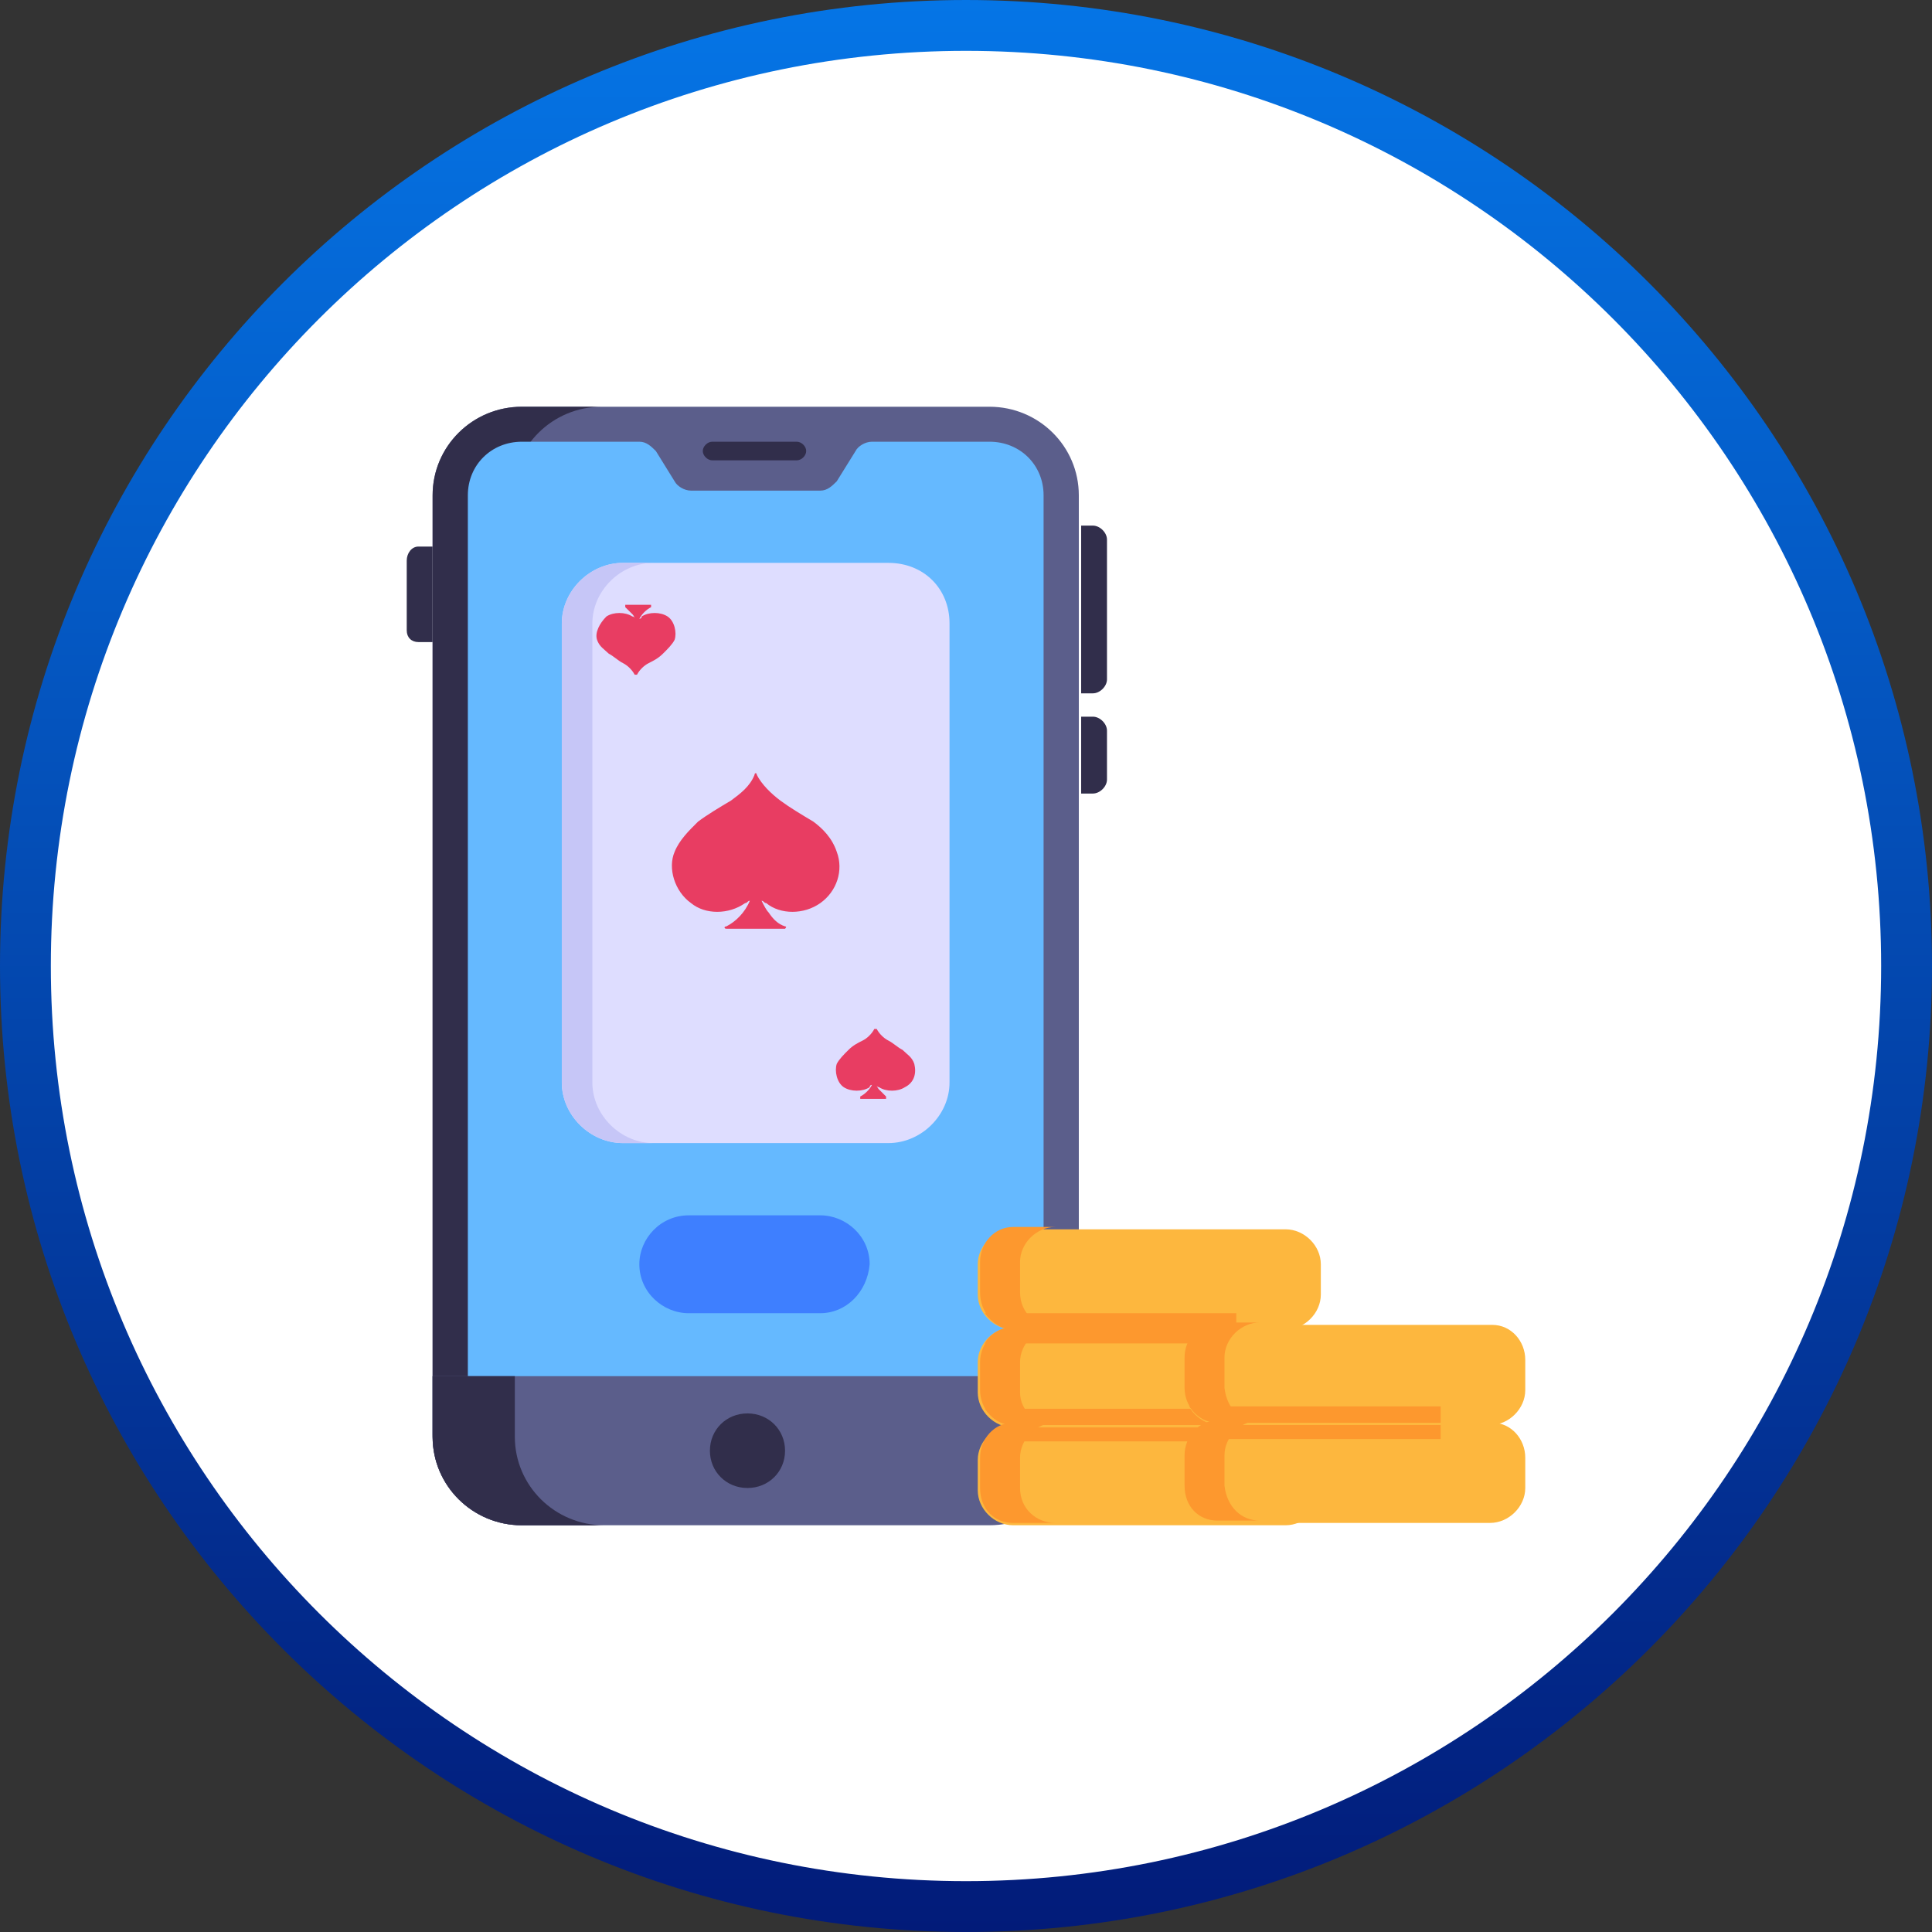
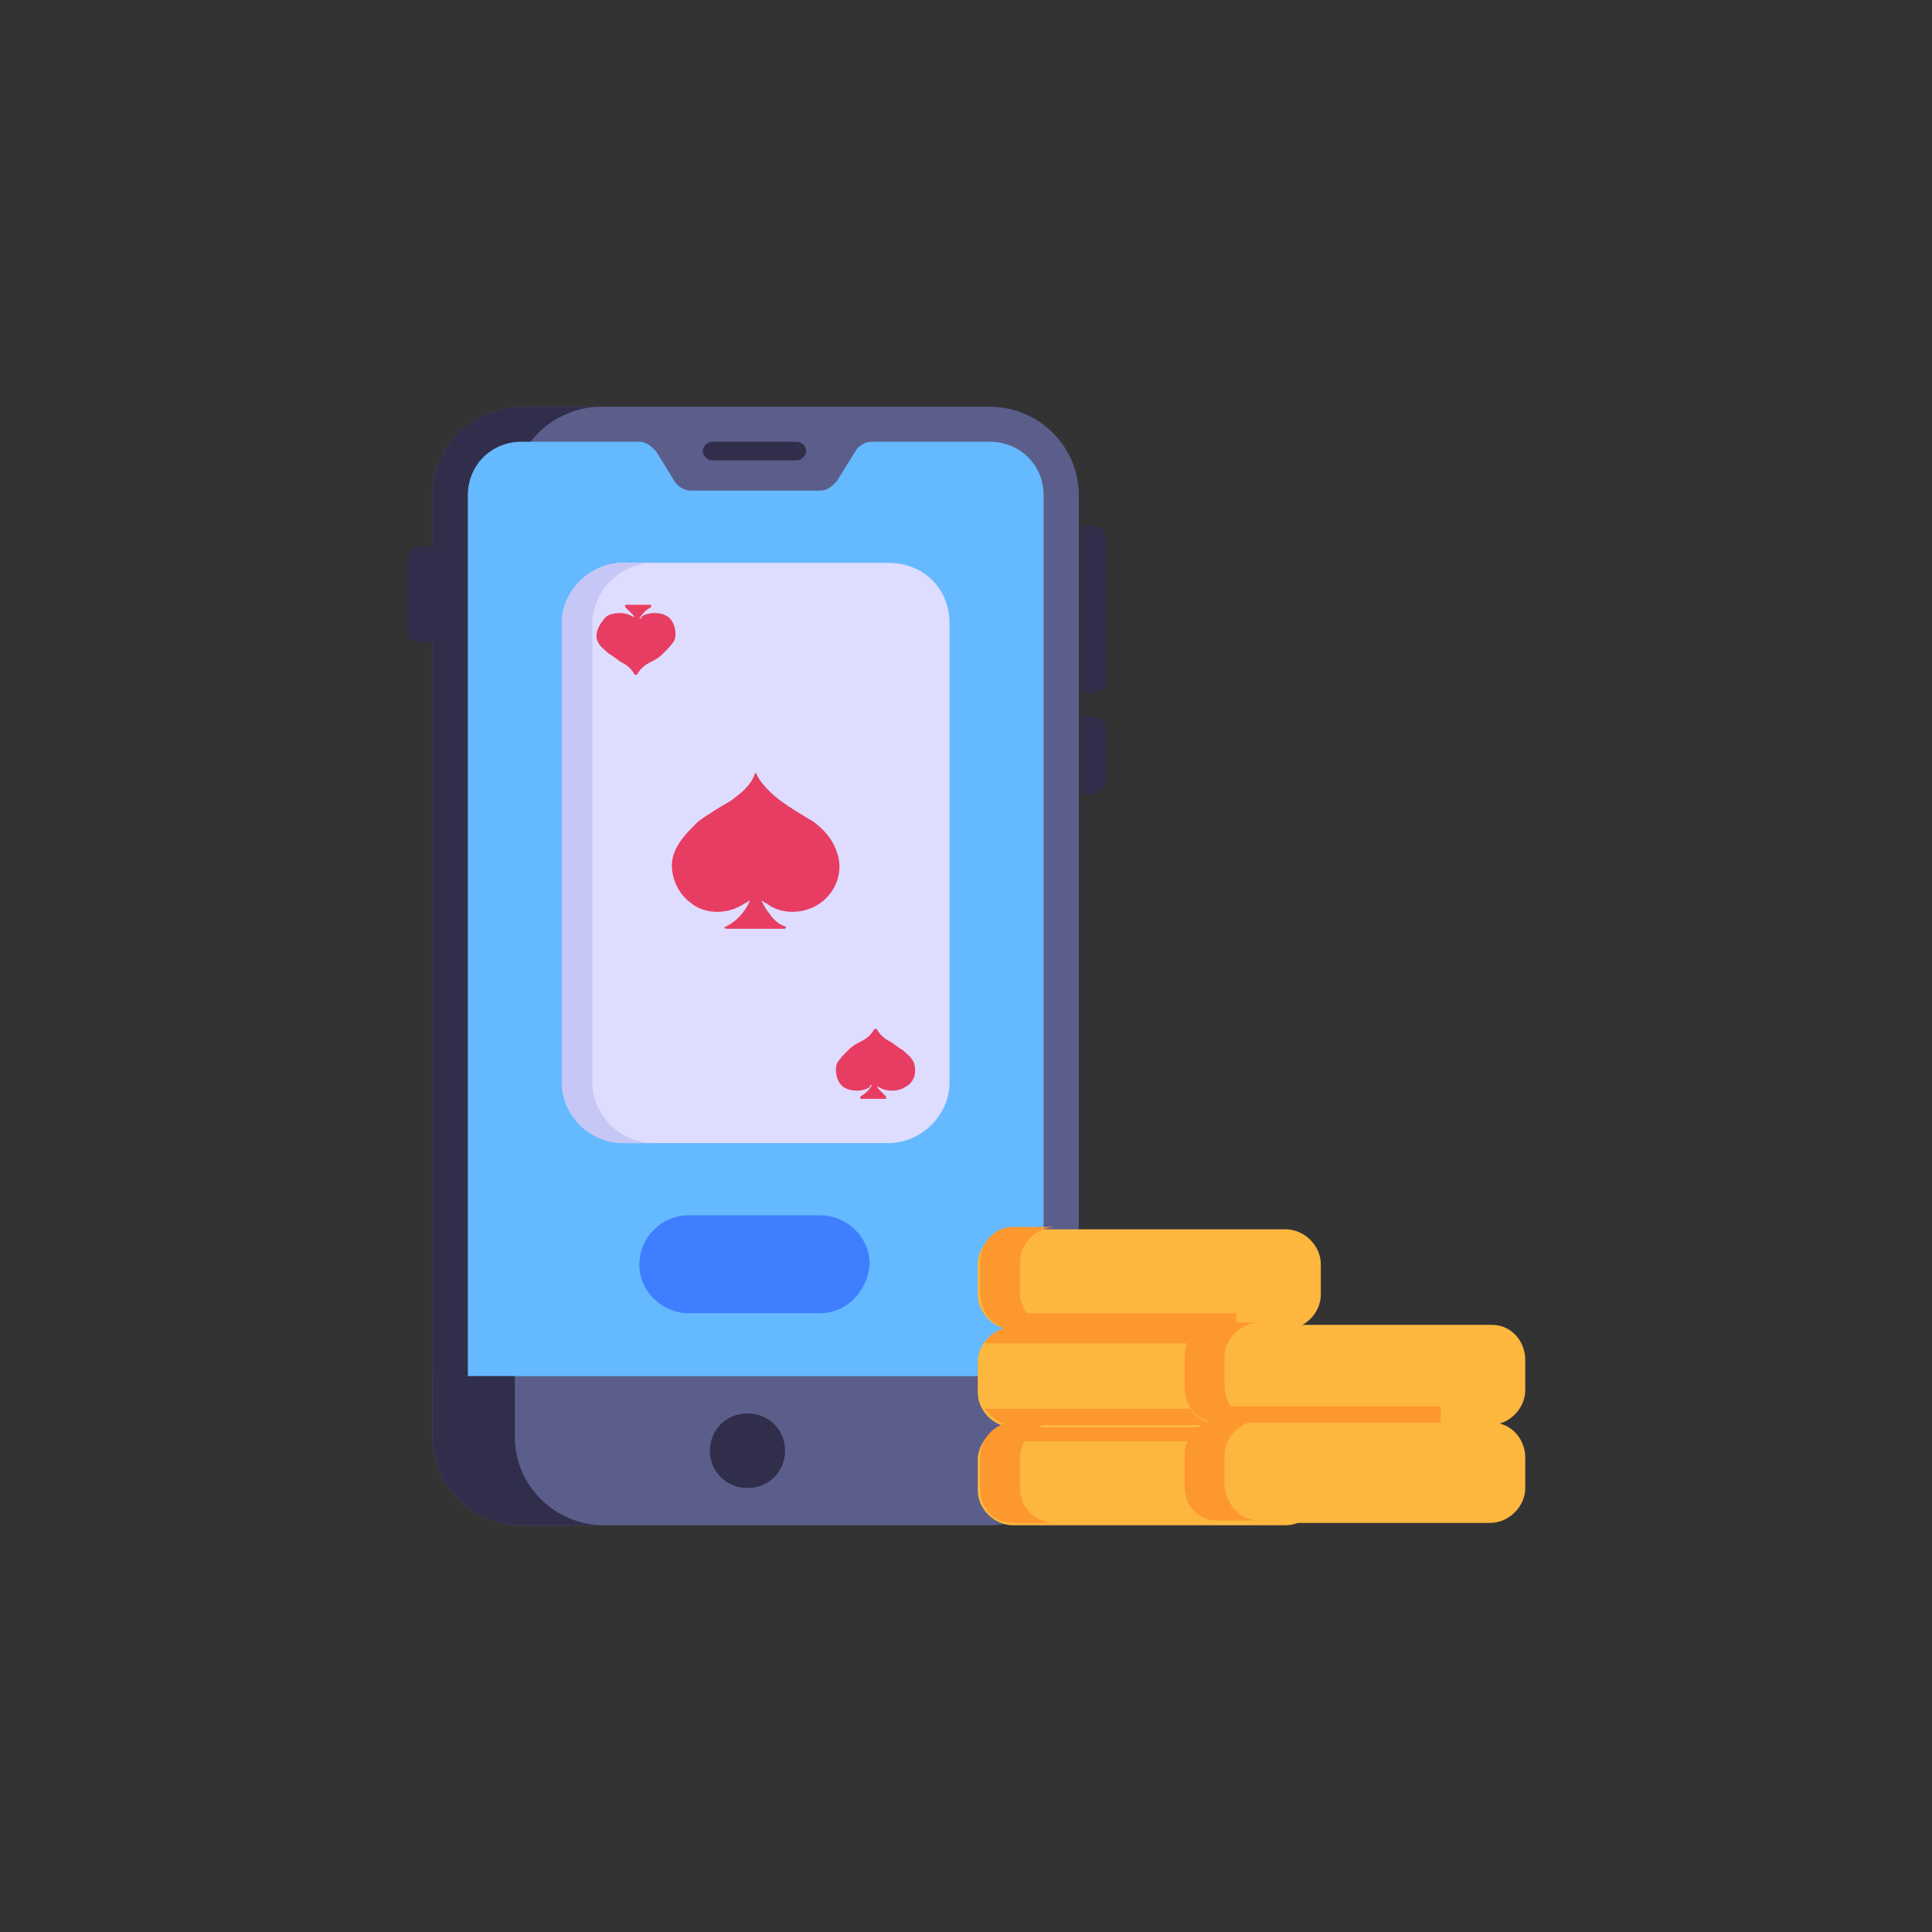
<svg xmlns="http://www.w3.org/2000/svg" width="38" height="38" viewBox="0 0 38 38" fill="none">
  <rect x="0" y="0" width="38" height="38" fill="#333333" stroke="none" />
  <g clip-path="url(#clip0_737_2268)">
-     <path d="M19 37.5C29.217 37.5 37.5 29.217 37.5 19C37.5 8.783 29.217 0.5 19 0.5C8.783 0.5 0.5 8.783 0.5 19C0.5 29.217 8.783 37.5 19 37.5Z" fill="white" stroke="url(#paint0_linear_737_2268)" />
    <path d="M21.219 9.742V28.212C21.219 29.175 20.433 29.954 19.462 29.954H10.265C9.294 29.954 8.509 29.175 8.509 28.212V9.742C8.509 8.779 9.294 8 10.265 8H19.462C20.433 8 21.219 8.779 21.219 9.742Z" fill="#5B5E8B" />
    <path d="M11.836 30H10.265C9.294 30 8.509 29.221 8.509 28.258V9.742C8.509 8.779 9.294 8 10.265 8H11.836C10.866 8 10.08 8.779 10.08 9.742V28.212C10.08 29.221 10.866 30 11.836 30Z" fill="#312E4B" />
    <path d="M20.526 9.742V28.212C20.526 28.808 20.064 29.267 19.463 29.267H10.265C9.664 29.267 9.202 28.808 9.202 28.212V9.742C9.202 9.146 9.664 8.688 10.265 8.688H12.576C12.715 8.688 12.807 8.779 12.9 8.871L13.269 9.467C13.316 9.558 13.454 9.65 13.593 9.65H16.135C16.274 9.65 16.366 9.558 16.458 9.467L16.828 8.871C16.874 8.779 17.013 8.688 17.152 8.688H19.463C20.064 8.688 20.526 9.146 20.526 9.742Z" fill="#65B9FF" />
    <path d="M21.773 10.613V13.363C21.773 13.5 21.634 13.637 21.496 13.637H21.265V10.338H21.496C21.634 10.338 21.773 10.475 21.773 10.613ZM21.773 14.371V15.333C21.773 15.471 21.634 15.608 21.496 15.608H21.265V14.096H21.496C21.634 14.096 21.773 14.233 21.773 14.371ZM8 11.025V12.4C8 12.537 8.092 12.629 8.231 12.629H8.508V10.75H8.231C8.092 10.75 8 10.887 8 11.025ZM15.672 9.054H14.008C13.916 9.054 13.823 8.963 13.823 8.871C13.823 8.779 13.916 8.688 14.008 8.688H15.672C15.765 8.688 15.857 8.779 15.857 8.871C15.857 8.963 15.765 9.054 15.672 9.054Z" fill="#312E4B" />
    <path d="M8.509 27.067V28.259C8.509 29.221 9.294 30 10.265 30H19.462C20.433 30 21.219 29.221 21.219 28.259V27.067H8.509Z" fill="#5B5E8B" />
    <path d="M11.883 30H10.265C9.294 30 8.509 29.221 8.509 28.259V27.067H10.126V28.259C10.126 29.221 10.912 30 11.883 30ZM15.441 28.534C15.441 28.946 15.118 29.267 14.702 29.267C14.286 29.267 13.963 28.946 13.963 28.534C13.963 28.121 14.286 27.8 14.702 27.8C15.118 27.8 15.441 28.121 15.441 28.534Z" fill="#312E4B" />
    <path d="M18.676 12.262V21.292C18.676 21.933 18.121 22.483 17.474 22.483H12.252C11.604 22.483 11.05 21.933 11.05 21.292V12.262C11.05 11.621 11.604 11.071 12.252 11.071H17.474C18.167 11.071 18.676 11.575 18.676 12.262Z" fill="#DEDDFF" />
    <path d="M16.134 17.763C15.811 17.992 15.348 17.992 15.071 17.763C15.025 17.763 15.025 17.717 14.979 17.717C15.025 17.808 15.071 17.9 15.117 17.946C15.21 18.084 15.302 18.175 15.441 18.221C15.487 18.221 15.441 18.267 15.441 18.267H14.286C14.239 18.267 14.239 18.221 14.286 18.221C14.47 18.129 14.655 17.946 14.748 17.717C14.701 17.717 14.701 17.763 14.655 17.763C14.332 17.992 13.87 17.992 13.592 17.763C13.269 17.534 13.13 17.075 13.269 16.754C13.361 16.525 13.546 16.342 13.731 16.159C13.916 16.021 14.147 15.883 14.378 15.746C14.563 15.608 14.748 15.471 14.84 15.242C14.84 15.196 14.886 15.196 14.886 15.242C14.979 15.425 15.164 15.608 15.348 15.746C15.533 15.883 15.764 16.021 15.996 16.159C16.18 16.296 16.365 16.479 16.458 16.754C16.596 17.121 16.458 17.534 16.134 17.763ZM11.928 12.125C12.067 12.034 12.298 12.034 12.437 12.125C12.437 12.125 12.483 12.125 12.483 12.171C12.483 12.125 12.437 12.079 12.437 12.079L12.298 11.942V11.896H12.806V11.942C12.714 11.988 12.622 12.079 12.575 12.171C12.575 12.171 12.622 12.171 12.622 12.125C12.76 12.034 12.991 12.034 13.13 12.125C13.269 12.217 13.315 12.446 13.269 12.584C13.223 12.675 13.13 12.767 13.038 12.858C12.945 12.95 12.853 12.996 12.76 13.042C12.668 13.088 12.575 13.179 12.529 13.271H12.483C12.437 13.179 12.344 13.088 12.252 13.042C12.159 12.996 12.067 12.904 11.975 12.858C11.882 12.767 11.79 12.721 11.743 12.584C11.697 12.446 11.79 12.263 11.928 12.125ZM17.798 21.384C17.659 21.475 17.428 21.475 17.29 21.384C17.29 21.384 17.244 21.384 17.244 21.338C17.244 21.384 17.29 21.429 17.29 21.429L17.428 21.567V21.613H16.92V21.567C17.012 21.521 17.105 21.429 17.151 21.338C17.151 21.338 17.105 21.338 17.105 21.384C16.966 21.475 16.735 21.475 16.596 21.384C16.458 21.292 16.412 21.063 16.458 20.925C16.504 20.834 16.596 20.742 16.689 20.65C16.781 20.558 16.874 20.513 16.966 20.467C17.059 20.421 17.151 20.329 17.197 20.238H17.244C17.29 20.329 17.382 20.421 17.474 20.467C17.567 20.513 17.659 20.604 17.752 20.65C17.844 20.742 17.937 20.788 17.983 20.925C18.029 21.108 17.983 21.292 17.798 21.384Z" fill="#E83D62" />
    <path d="M16.134 25.829H13.546C13.037 25.829 12.575 25.416 12.575 24.866C12.575 24.362 12.991 23.904 13.546 23.904H16.134C16.642 23.904 17.105 24.316 17.105 24.866C17.058 25.416 16.642 25.829 16.134 25.829Z" fill="#3E7FFF" />
    <path d="M12.852 22.483H12.252C11.604 22.483 11.05 21.933 11.05 21.292V12.262C11.05 11.621 11.604 11.071 12.252 11.071H12.852C12.205 11.071 11.651 11.621 11.651 12.262V21.292C11.651 21.933 12.205 22.483 12.852 22.483Z" fill="#C6C6F7" />
    <path d="M25.979 28.716V29.312C25.979 29.679 25.656 30 25.286 30H19.925C19.555 30 19.231 29.679 19.231 29.312V28.716C19.231 28.35 19.555 28.029 19.925 28.029H25.286C25.656 28.029 25.979 28.35 25.979 28.716Z" fill="#FDB73E" />
    <path d="M24.316 28.029H19.925C19.694 28.029 19.463 28.166 19.37 28.35H24.316V28.029Z" fill="#FD982E" />
    <path d="M25.979 26.791V27.387C25.979 27.754 25.656 28.075 25.286 28.075H19.925C19.555 28.075 19.231 27.754 19.231 27.387V26.791C19.231 26.425 19.555 26.104 19.925 26.104H25.286C25.656 26.104 25.979 26.425 25.979 26.791Z" fill="#FDB73E" />
    <path d="M20.756 29.954H19.924C19.555 29.954 19.277 29.679 19.277 29.267V28.671C19.277 28.304 19.555 27.983 19.924 27.983H20.756C20.387 27.983 20.063 28.304 20.063 28.671V29.267C20.063 29.679 20.387 29.954 20.756 29.954Z" fill="#FD982E" />
-     <path d="M20.756 28.029H19.924C19.555 28.029 19.277 27.708 19.277 27.341V26.791C19.277 26.425 19.555 26.104 19.924 26.104H20.756C20.387 26.104 20.063 26.425 20.063 26.791V27.387C20.063 27.754 20.387 28.029 20.756 28.029Z" fill="#FD982E" />
    <path d="M24.316 27.709H19.37C19.509 27.892 19.694 28.029 19.925 28.029H24.316V27.709Z" fill="#FD982E" />
    <path d="M25.979 24.867V25.462C25.979 25.829 25.656 26.15 25.286 26.15H19.925C19.555 26.15 19.231 25.829 19.231 25.462V24.867C19.231 24.5 19.555 24.179 19.925 24.179H25.286C25.656 24.179 25.979 24.5 25.979 24.867Z" fill="#FDB73E" />
    <path d="M20.756 26.104H19.924C19.555 26.104 19.277 25.829 19.277 25.416V24.82C19.277 24.454 19.555 24.133 19.924 24.133H20.756C20.387 24.133 20.063 24.454 20.063 24.82V25.416C20.063 25.829 20.387 26.104 20.756 26.104ZM24.315 26.104H19.924C19.693 26.104 19.462 26.241 19.37 26.424H24.315V26.104Z" fill="#FD982E" />
    <path d="M24.316 25.829H19.37C19.509 26.012 19.694 26.15 19.925 26.15H24.316V25.829Z" fill="#FD982E" />
    <path d="M30 28.671V29.267C30 29.633 29.677 29.954 29.307 29.954H23.992C23.622 29.954 23.299 29.633 23.299 29.267V28.671C23.299 28.304 23.622 27.983 23.992 27.983H29.353C29.723 27.983 30 28.304 30 28.671Z" fill="#FDB73E" />
-     <path d="M28.336 27.983H23.945C23.714 27.983 23.483 28.121 23.391 28.304H28.336V27.983Z" fill="#FD982E" />
    <path d="M30 26.746V27.342C30 27.709 29.677 28.029 29.307 28.029H23.992C23.622 28.029 23.299 27.709 23.299 27.342V26.746C23.299 26.379 23.622 26.059 23.992 26.059H29.353C29.723 26.059 30 26.379 30 26.746Z" fill="#FDB73E" />
    <path d="M24.778 29.908H23.946C23.576 29.908 23.299 29.633 23.299 29.221V28.625C23.299 28.258 23.576 27.938 23.946 27.938H24.778C24.408 27.938 24.084 28.258 24.084 28.625V29.221C24.131 29.633 24.408 29.908 24.778 29.908Z" fill="#FD982E" />
    <path d="M24.778 27.983H23.946C23.576 27.983 23.299 27.662 23.299 27.296V26.7C23.299 26.333 23.576 26.012 23.946 26.012H24.778C24.408 26.012 24.084 26.333 24.084 26.7V27.296C24.131 27.708 24.408 27.983 24.778 27.983Z" fill="#FD982E" />
    <path d="M28.336 27.662H23.391C23.529 27.845 23.714 27.983 23.945 27.983H28.336V27.662Z" fill="#FD982E" />
  </g>
  <defs>
    <linearGradient id="paint0_linear_737_2268" x1="19" y1="-1.33909e-08" x2="19" y2="38" gradientUnits="userSpaceOnUse">
      <stop stop-color="#0575E6" />
      <stop offset="1" stop-color="#021B79" />
    </linearGradient>
    <clipPath id="clip0_737_2268">
      <rect width="38" height="38" fill="white" />
    </clipPath>
  </defs>
</svg>